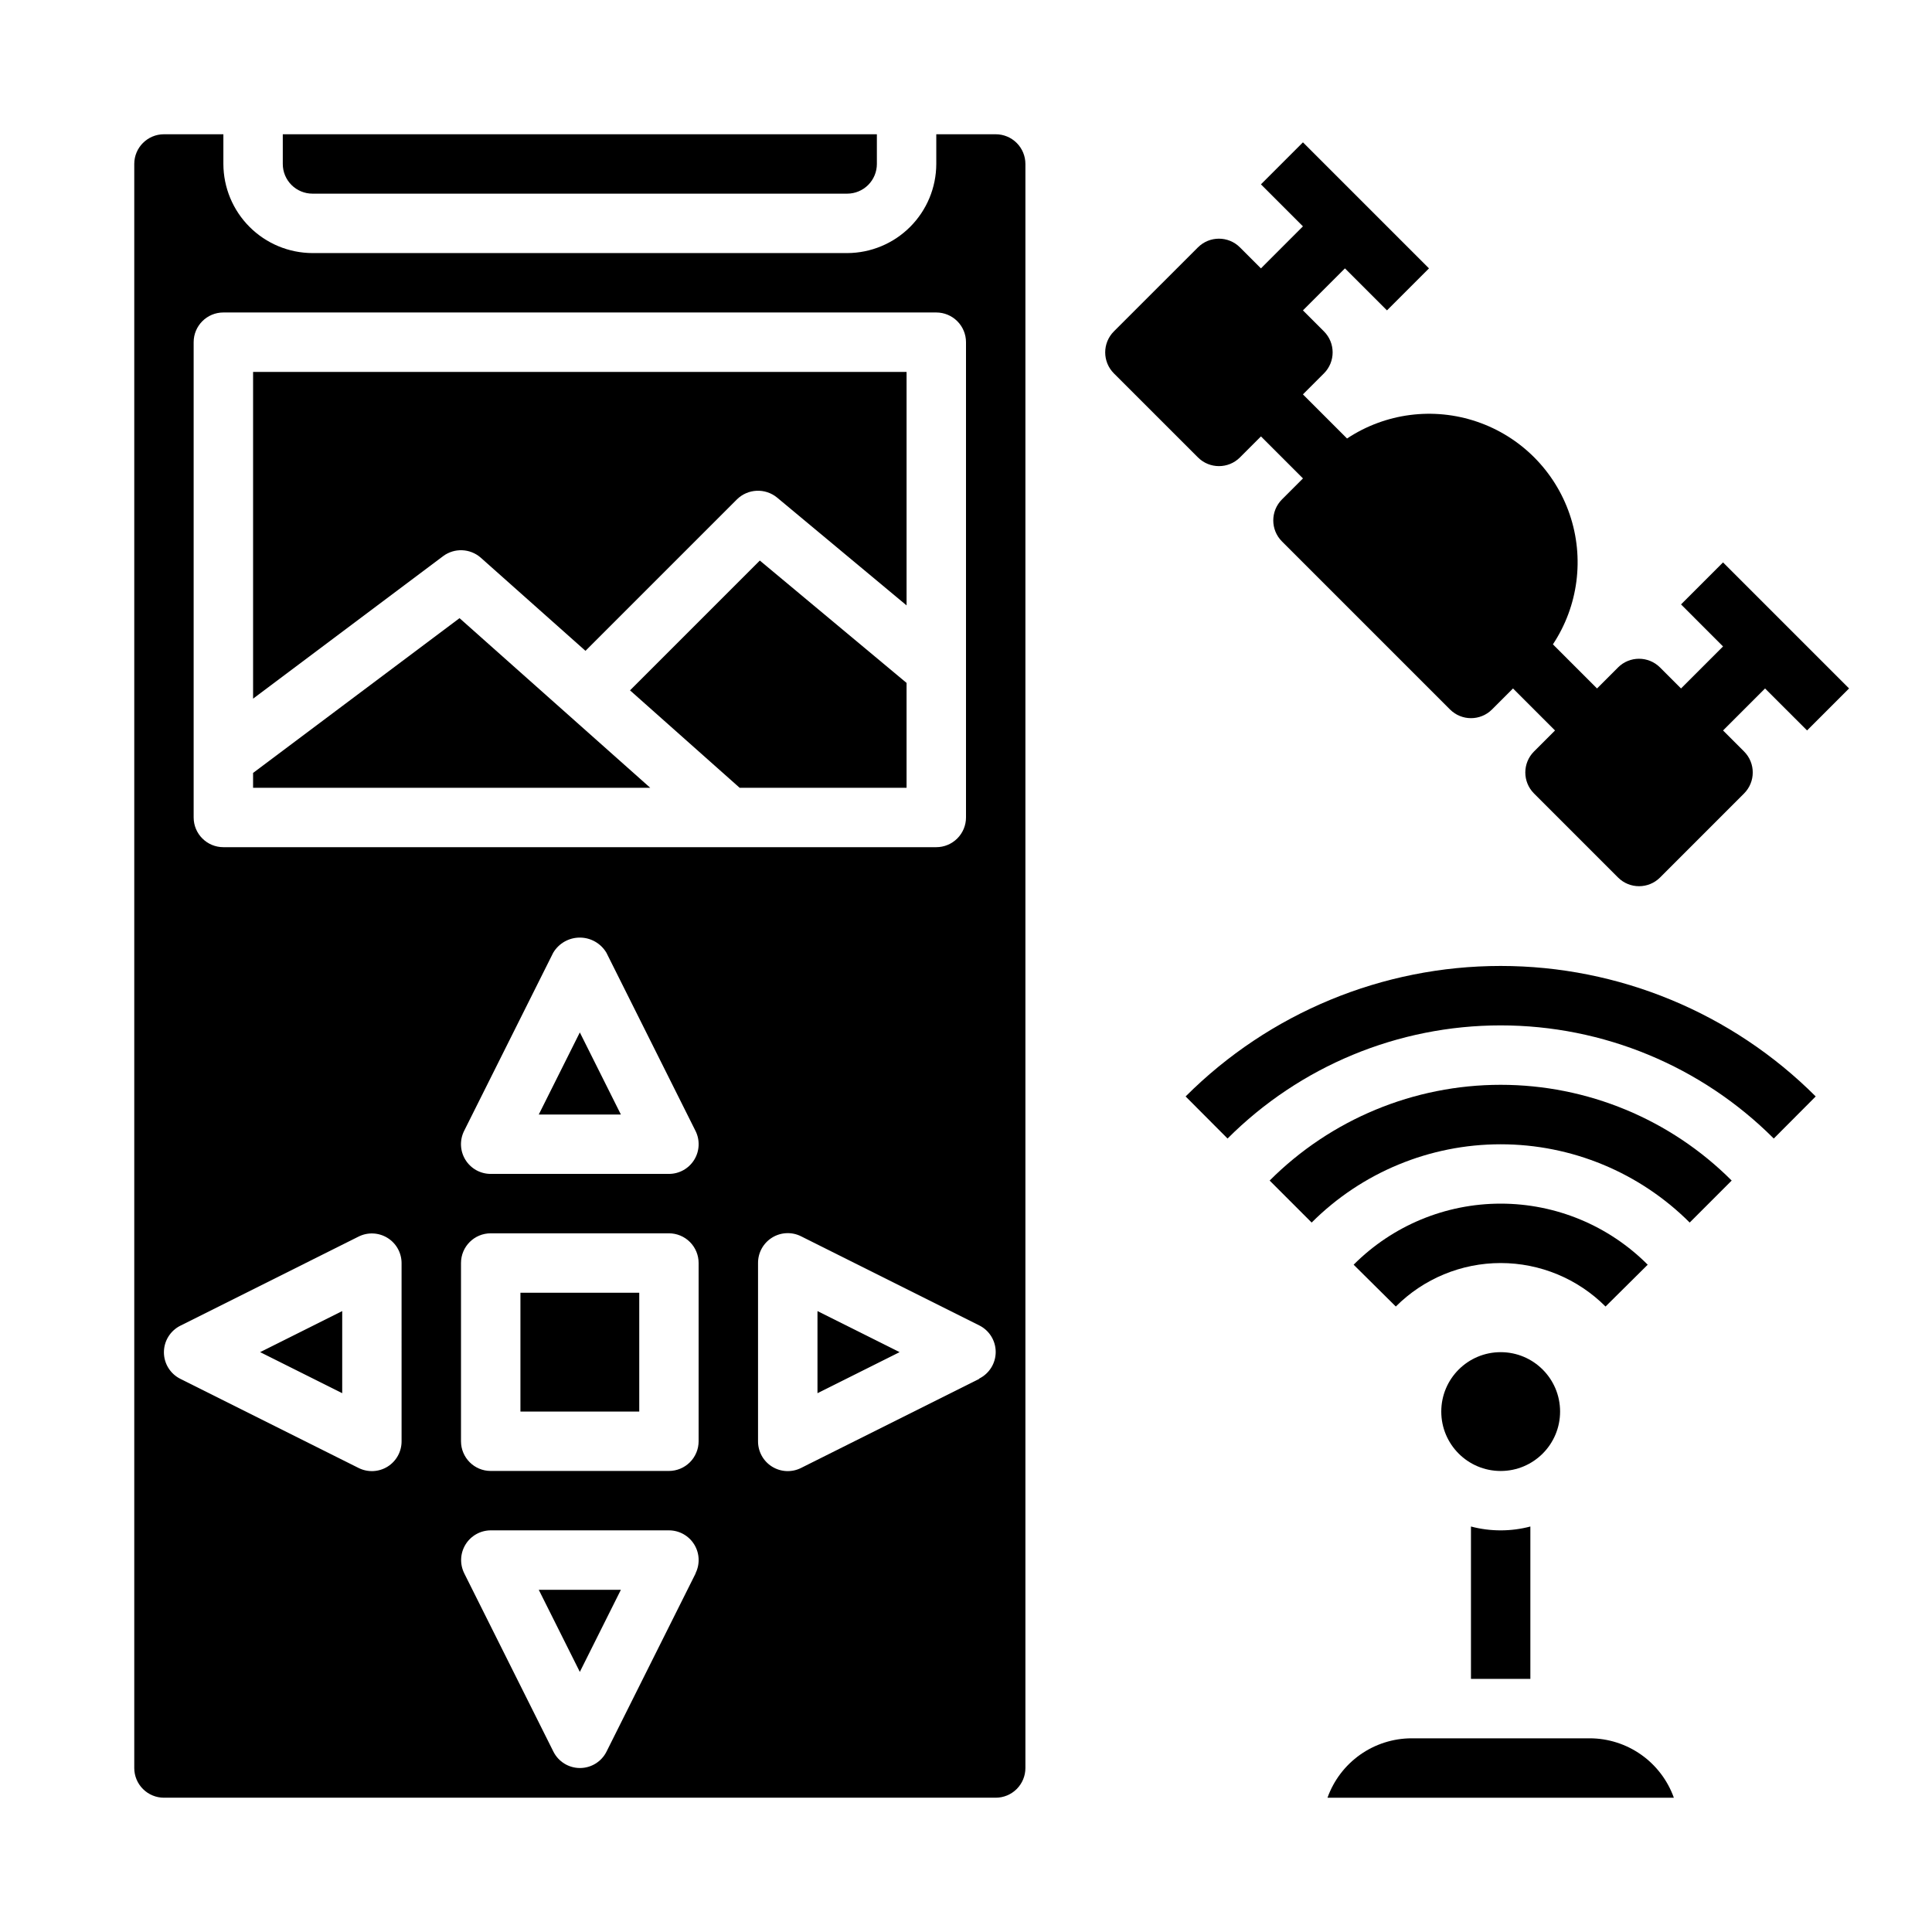
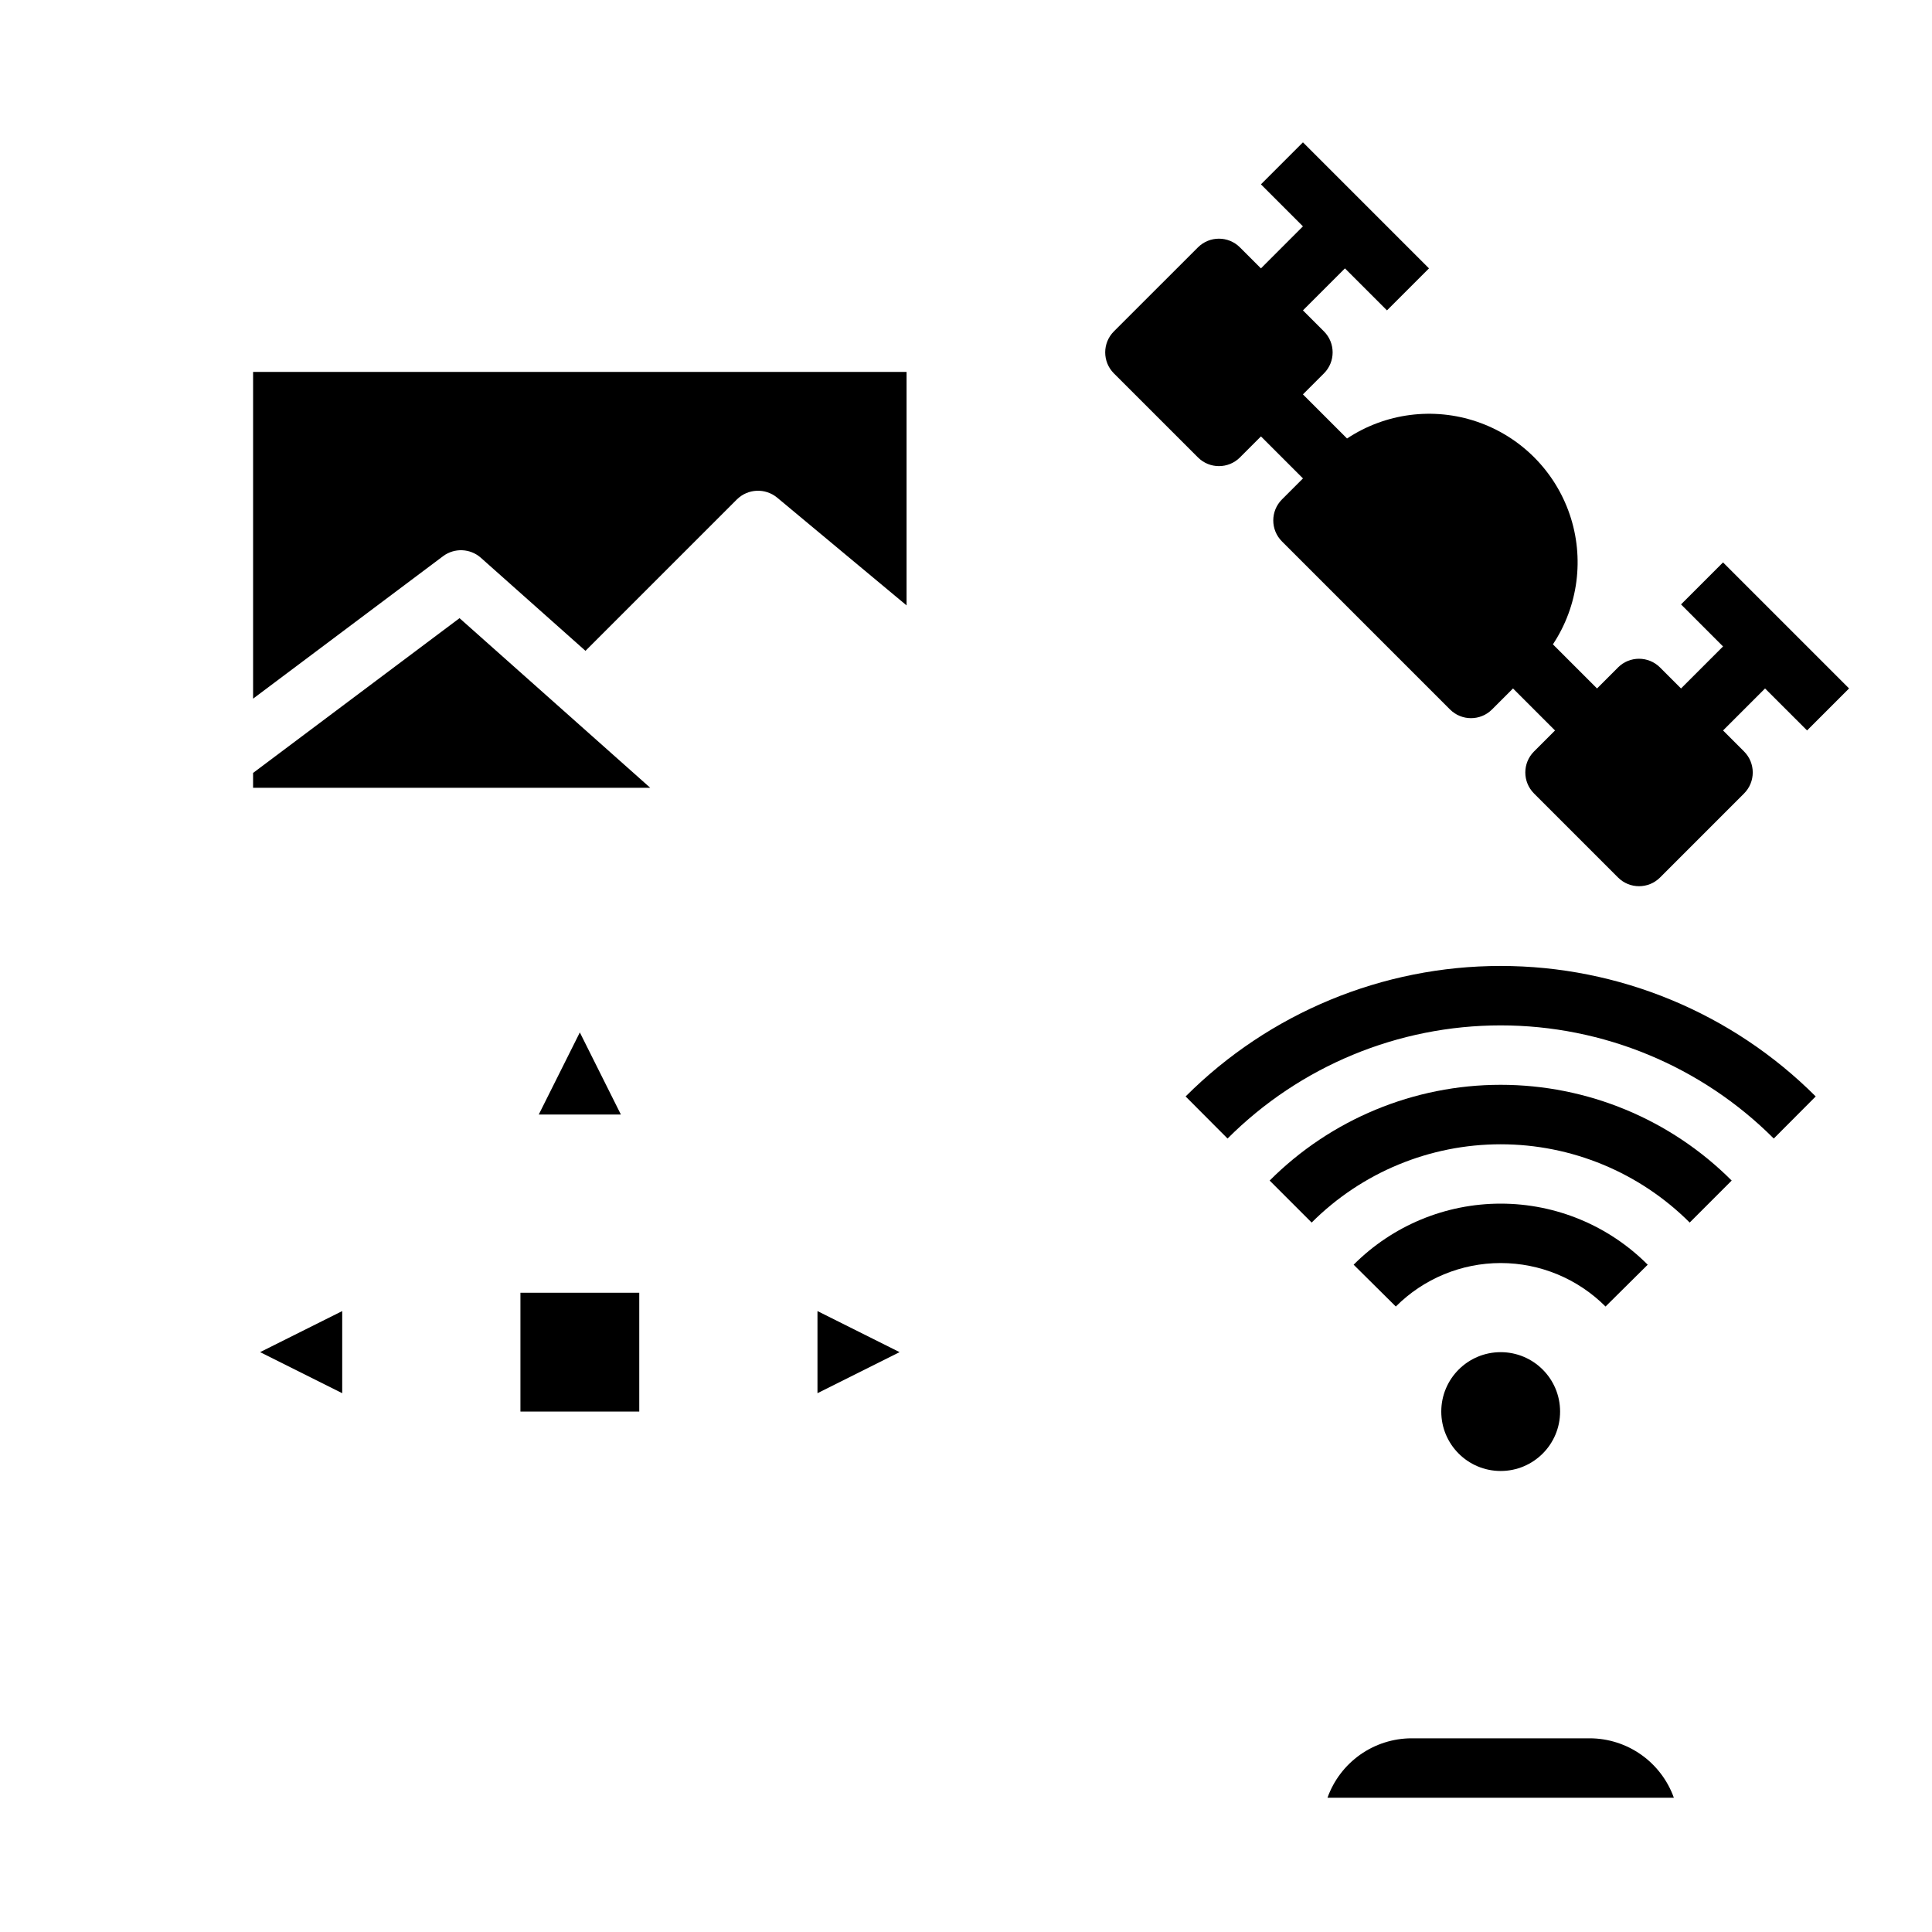
<svg xmlns="http://www.w3.org/2000/svg" fill="#000000" width="800px" height="800px" version="1.1" viewBox="144 144 512 512">
  <g>
    <path d="m281.92 486.59h31.488v31.488h-31.488z" />
-     <path d="m297.66 587.07 10.879-21.758h-21.762z" />
    <path d="m360.64 513.21 21.762-10.879-21.762-10.879z" />
-     <path d="m407.87 179.58h-15.746v7.871c-0.016 6.258-2.512 12.254-6.938 16.68-4.422 4.426-10.418 6.918-16.676 6.938h-141.7c-6.258-0.02-12.254-2.512-16.676-6.938-4.426-4.426-6.922-10.422-6.938-16.68v-7.871h-15.746c-4.348 0-7.871 3.523-7.871 7.871v425.09c0 2.09 0.828 4.09 2.305 5.566 1.477 1.477 3.481 2.305 5.566 2.305h220.42c2.086 0 4.09-0.828 5.566-2.305s2.305-3.477 2.305-5.566v-425.09c0-2.086-0.828-4.09-2.305-5.566-1.477-1.477-3.481-2.305-5.566-2.305zm-212.55 55.105c0-4.348 3.527-7.875 7.875-7.875h188.93c2.09 0 4.09 0.832 5.566 2.309 1.477 1.477 2.309 3.477 2.309 5.566v125.95c0 2.09-0.832 4.09-2.309 5.566-1.477 1.477-3.477 2.309-5.566 2.309h-188.93c-4.348 0-7.875-3.527-7.875-7.875zm132.65 216.68c-1.434 2.32-3.969 3.734-6.699 3.731h-47.23c-2.731 0.004-5.266-1.41-6.699-3.731-1.434-2.32-1.566-5.219-0.348-7.66l23.617-47.23c1.48-2.484 4.156-4.004 7.047-4.004 2.887 0 5.562 1.52 7.043 4.004l23.617 47.23c1.219 2.441 1.09 5.34-0.348 7.66zm-77.547 74.578c0.016 2.738-1.391 5.285-3.715 6.731-2.32 1.445-5.227 1.578-7.676 0.355l-47.23-23.617c-2.672-1.328-4.363-4.059-4.363-7.043s1.691-5.715 4.363-7.047l47.23-23.617c2.434-1.215 5.324-1.086 7.644 0.34 2.316 1.426 3.734 3.945 3.746 6.668zm77.934 35.008-23.617 47.23v0.004c-1.332 2.672-4.059 4.359-7.043 4.359-2.988 0-5.715-1.688-7.047-4.359l-23.617-47.23v-0.004c-1.215-2.434-1.09-5.324 0.336-7.641 1.426-2.32 3.949-3.738 6.672-3.75h47.23c2.731 0 5.266 1.41 6.699 3.731 1.438 2.32 1.566 5.219 0.348 7.66zm0.785-35.008c0 2.09-0.828 4.09-2.305 5.566s-3.477 2.309-5.566 2.309h-47.23c-4.348 0-7.871-3.527-7.871-7.875v-47.23c0-4.348 3.523-7.871 7.871-7.871h47.23c2.09 0 4.09 0.828 5.566 2.305 1.477 1.477 2.305 3.481 2.305 5.566zm74.367-16.531-47.23 23.617c-2.445 1.223-5.356 1.09-7.676-0.355-2.324-1.445-3.731-3.992-3.715-6.731v-47.23c-0.016-2.734 1.391-5.281 3.715-6.727 2.32-1.445 5.231-1.582 7.676-0.359l47.23 23.617c2.672 1.332 4.363 4.059 4.363 7.047 0 2.984-1.691 5.711-4.363 7.043z" />
    <path d="m271.37 291.76 27.789 24.719 40.148-40.148h-0.004c2.902-2.848 7.484-3.051 10.629-0.473l34.32 28.578v-61.875h-173.18v86.59l50.383-37.785h-0.004c2.992-2.207 7.113-2.043 9.922 0.395z" />
    <path d="m265.78 307.82-54.711 41.016v3.934h105.25z" />
    <path d="m234.69 513.21v-21.758l-21.758 10.879z" />
    <path d="m286.78 439.36h21.762l-10.879-21.758z" />
    <path d="m565.31 604.67h-47.234c-4.883 0.012-9.641 1.531-13.629 4.348-3.984 2.82-7.004 6.797-8.648 11.395h91.789c-1.645-4.598-4.664-8.574-8.652-11.395-3.984-2.816-8.746-4.336-13.625-4.348z" />
-     <path d="m310.96 326.95 29.051 25.82h44.238v-27.789l-38.887-32.43z" />
-     <path d="m226.81 195.32h141.7c2.086 0 4.09-0.828 5.566-2.305 1.477-1.477 2.305-3.477 2.305-5.566v-7.871h-157.44v7.871c0 2.09 0.828 4.09 2.305 5.566 1.477 1.477 3.481 2.305 5.566 2.305z" />
    <path d="m458.2 434.57 11.117 11.156v-0.004c19.191-19.199 45.227-29.984 72.375-29.984 27.148 0 53.184 10.785 72.375 29.984l11.117-11.156v0.004c-22.145-22.145-52.18-34.582-83.492-34.582-31.316 0-61.348 12.438-83.492 34.582z" />
    <path d="m480.47 456.86 11.133 11.133v-0.004c13.285-13.281 31.305-20.742 50.09-20.742 18.785 0 36.805 7.461 50.09 20.742l11.133-11.133-0.004 0.004c-16.23-16.246-38.254-25.375-61.219-25.375-22.965 0-44.988 9.129-61.223 25.375z" />
    <path d="m580.66 479.16c-10.32-10.359-24.34-16.184-38.965-16.184s-28.645 5.824-38.969 16.184l11.18 11.082c7.367-7.375 17.363-11.523 27.789-11.523 10.426 0 20.422 4.148 27.789 11.523z" />
    <path d="m557.44 518.08c0 8.695-7.047 15.746-15.742 15.746-8.695 0-15.746-7.051-15.746-15.746s7.051-15.742 15.746-15.742c8.695 0 15.742 7.047 15.742 15.742" />
-     <path d="m533.82 548.54v40.383h15.742v-40.383c-5.16 1.363-10.586 1.363-15.742 0z" />
    <path d="m611.76 326.45-11.133 11.133 5.566 5.566c3.07 3.074 3.07 8.055 0 11.129l-22.262 22.27c-3.074 3.074-8.059 3.074-11.133 0l-22.27-22.27c-3.074-3.074-3.074-8.055 0-11.129l5.566-5.566-11.133-11.133-5.566 5.566c-3.07 3.074-8.055 3.074-11.129 0l-44.531-44.531c-3.074-3.074-3.074-8.059 0-11.133l5.566-5.566-11.133-11.133-5.566 5.566v0.004c-3.074 3.07-8.055 3.07-11.129 0l-22.281-22.27c-3.07-3.074-3.07-8.059 0-11.133l22.27-22.262h0.004c3.074-3.074 8.055-3.074 11.129 0l5.566 5.566 11.129-11.141-11.129-11.129 11.133-11.133 33.402 33.402-11.133 11.129-11.141-11.129-11.133 11.129 5.566 5.566c3.074 3.074 3.074 8.059 0 11.133l-5.566 5.566 11.691 11.691v-0.004c10.172-6.742 22.895-8.383 34.445-4.445 11.547 3.934 20.617 13.004 24.555 24.555 3.938 11.551 2.293 24.273-4.445 34.445l11.691 11.691 5.566-5.566-0.004-0.004c3.074-3.07 8.059-3.07 11.133 0l5.566 5.566 11.133-11.133-11.133-11.141 11.133-11.133 33.402 33.402-11.133 11.133z" />
  </g>
</svg>